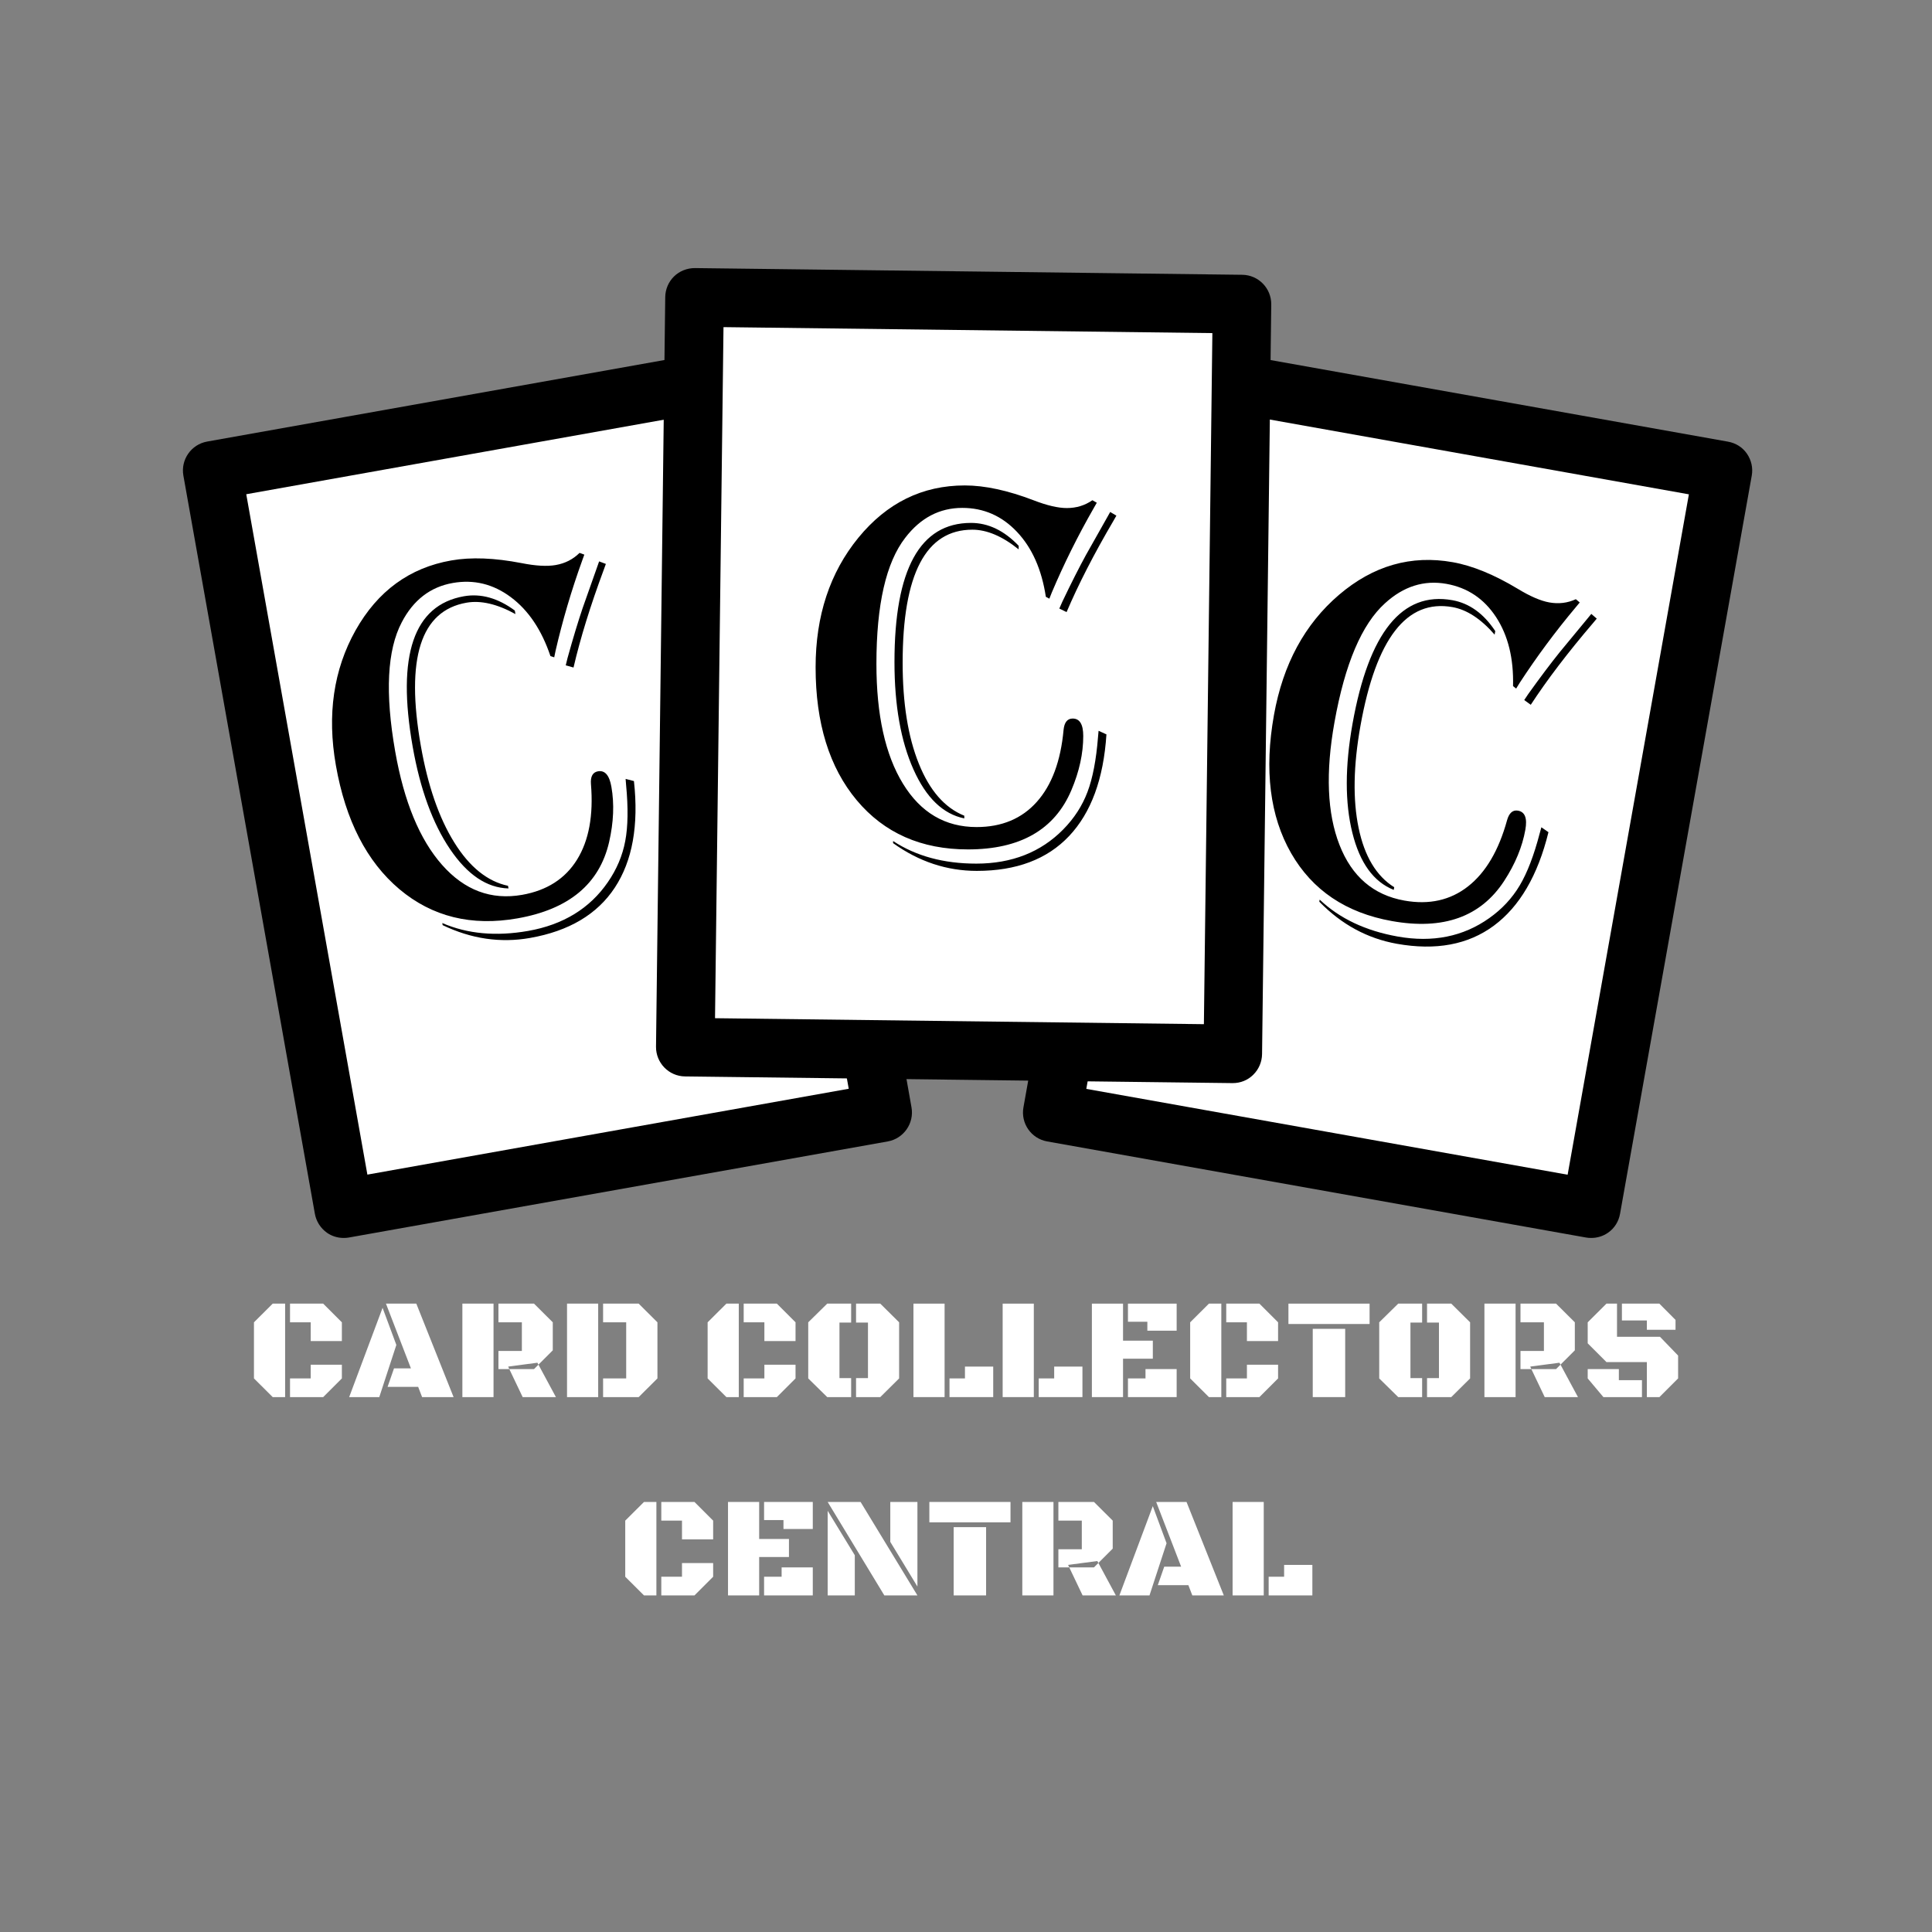
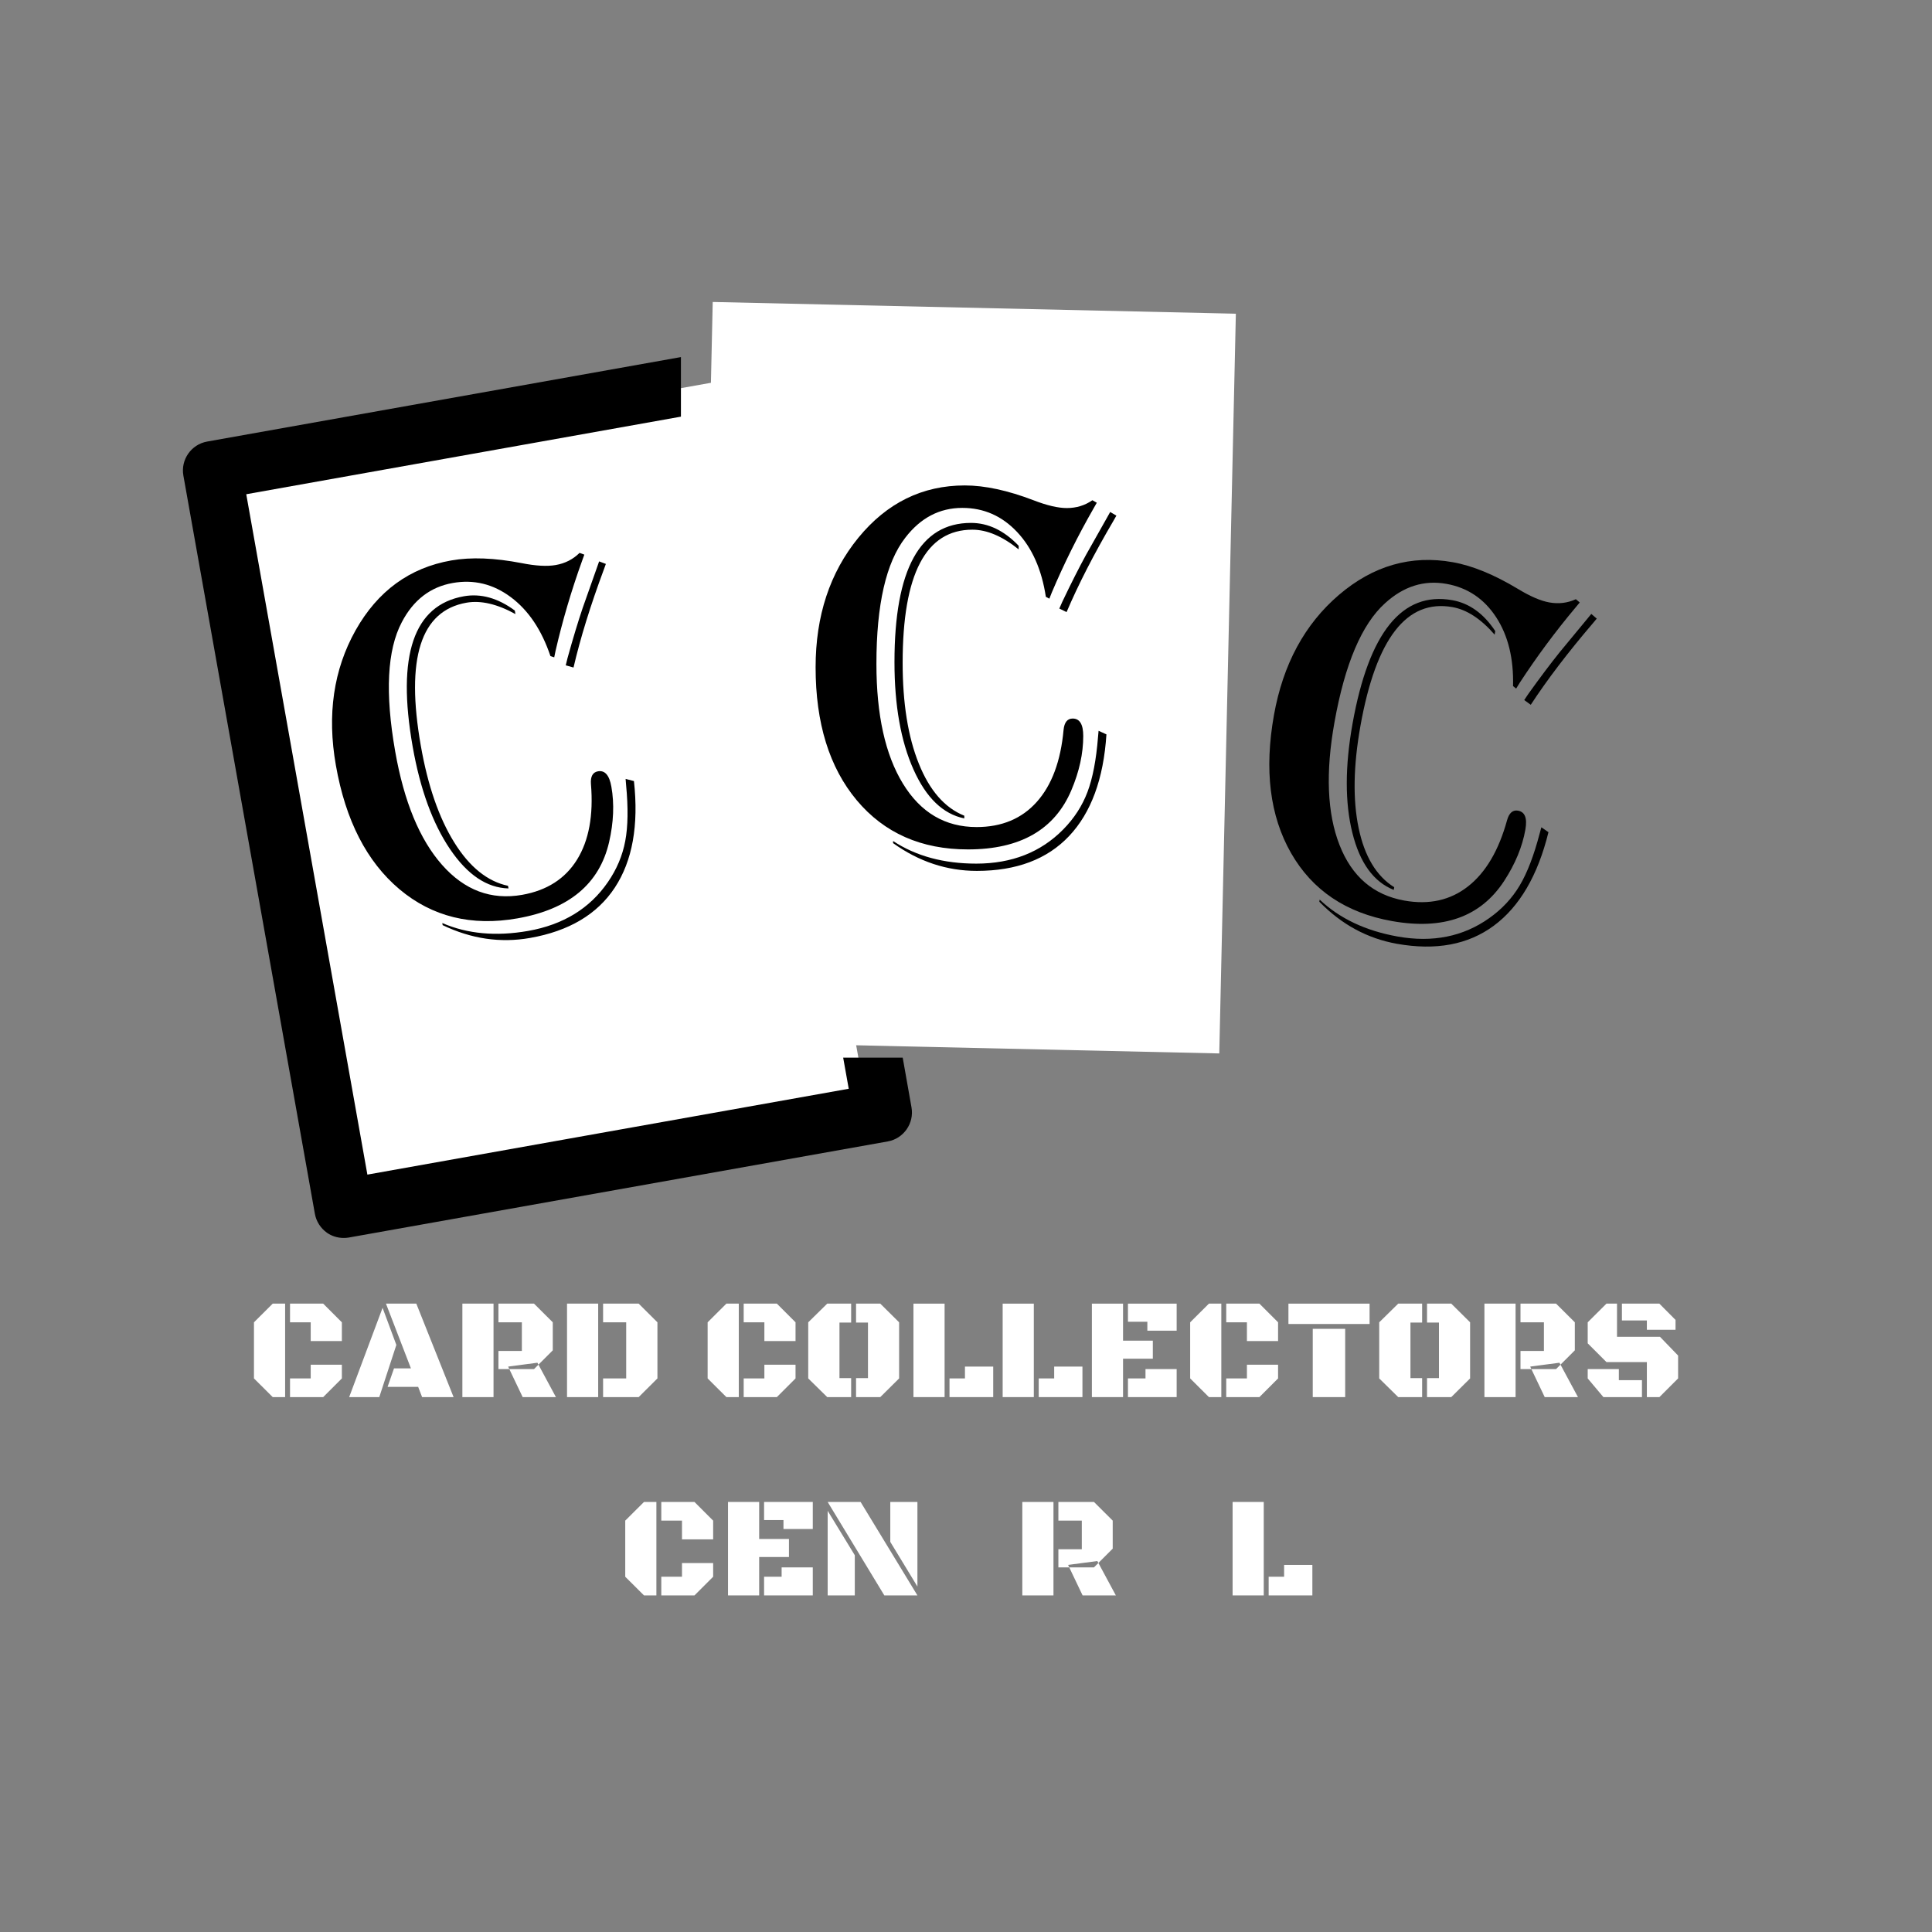
<svg xmlns="http://www.w3.org/2000/svg" version="1.0" preserveAspectRatio="xMidYMid meet" height="500" viewBox="0 0 375 375" zoomAndPan="magnify" width="500">
  <rect x="0" y="0" width="375" height="375" fill="#808080" stroke="none" />
  <defs>
    <g />
    <clipPath id="3d3cfc5711">
      <path clip-rule="nonzero" d="M 135 58 L 240 58 L 240 205 L 135 205 Z M 135 58" />
    </clipPath>
    <clipPath id="0c23f9882f">
      <path clip-rule="nonzero" d="M 138.34 58.613 L 239.879 60.891 L 236.656 204.652 L 135.121 202.379 Z M 138.34 58.613" />
    </clipPath>
    <clipPath id="1fe340366c">
      <path clip-rule="nonzero" d="M 43 73 L 169 73 L 169 233 L 43 233 Z M 43 73" />
    </clipPath>
    <clipPath id="0f00053c4e">
      <path clip-rule="nonzero" d="M 43.047 91.277 L 143.023 73.398 L 168.34 214.953 L 68.363 232.832 Z M 43.047 91.277" />
    </clipPath>
    <clipPath id="da8caaf541">
      <path clip-rule="nonzero" d="M 206 73 L 332 73 L 332 233 L 206 233 Z M 206 73" />
    </clipPath>
    <clipPath id="c5ee2d248d">
-       <path clip-rule="nonzero" d="M 231.992 73.332 L 331.953 91.305 L 306.512 232.836 L 206.551 214.867 Z M 231.992 73.332" />
-     </clipPath>
+       </clipPath>
    <clipPath id="66c74cc0de">
-       <path clip-rule="nonzero" d="M 198 69 L 340.285 69 L 340.285 240.285 L 198 240.285 Z M 198 69" />
-     </clipPath>
+       </clipPath>
    <clipPath id="f7384557ac">
      <path clip-rule="nonzero" d="M 35.035 69 L 178 69 L 178 240.285 L 35.035 240.285 Z M 35.035 69" />
    </clipPath>
    <clipPath id="6694ab2fb8">
      <path clip-rule="nonzero" d="M 127 52.035 L 247 52.035 L 247 211 L 127 211 Z M 127 52.035" />
    </clipPath>
    <clipPath id="ebe30810d8">
      <path clip-rule="nonzero" d="M 64 107 L 124 107 L 124 183 L 64 183 Z M 64 107" />
    </clipPath>
    <clipPath id="ff4e10fde7">
      <path clip-rule="nonzero" d="M 59.078 113.781 L 116.695 103.648 L 129.684 177.516 L 72.07 187.648 Z M 59.078 113.781" />
    </clipPath>
    <clipPath id="25d4d810e3">
      <path clip-rule="nonzero" d="M 59.078 113.781 L 116.695 103.648 L 129.684 177.516 L 72.07 187.648 Z M 59.078 113.781" />
    </clipPath>
    <clipPath id="1a9c472fc7">
      <path clip-rule="nonzero" d="M 158.309 94.207 L 216.809 94.207 L 216.809 169.207 L 158.309 169.207 Z M 158.309 94.207" />
    </clipPath>
    <clipPath id="1ccb71139b">
      <path clip-rule="nonzero" d="M 246 108 L 310 108 L 310 184 L 246 184 Z M 246 108" />
    </clipPath>
    <clipPath id="172c625be4">
      <path clip-rule="nonzero" d="M 253.492 104.012 L 311.078 114.309 L 297.883 188.137 L 240.293 177.844 Z M 253.492 104.012" />
    </clipPath>
    <clipPath id="3983452fc8">
      <path clip-rule="nonzero" d="M 253.492 104.012 L 311.078 114.309 L 297.883 188.137 L 240.293 177.844 Z M 253.492 104.012" />
    </clipPath>
  </defs>
  <g clip-path="url(#3d3cfc5711)">
    <g clip-path="url(#0c23f9882f)">
      <path fill-rule="nonzero" fill-opacity="1" d="M 138.34 58.613 L 239.879 60.891 L 236.664 204.473 L 135.125 202.195 Z M 138.34 58.613" fill="#ffffff" />
    </g>
  </g>
  <g clip-path="url(#1fe340366c)">
    <g clip-path="url(#0f00053c4e)">
      <path fill-rule="nonzero" fill-opacity="1" d="M 43.047 91.277 L 143.023 73.398 L 168.309 214.773 L 68.332 232.652 Z M 43.047 91.277" fill="#ffffff" />
    </g>
  </g>
  <g clip-path="url(#da8caaf541)">
    <g clip-path="url(#c5ee2d248d)">
      <path fill-rule="nonzero" fill-opacity="1" d="M 231.992 73.332 L 331.953 91.305 L 306.543 232.656 L 206.582 214.684 Z M 231.992 73.332" fill="#ffffff" />
    </g>
  </g>
  <g clip-path="url(#66c74cc0de)">
    <path fill-rule="nonzero" fill-opacity="1" d="M 339.082 88.066 C 338.23 86.824 336.91 85.992 335.406 85.727 L 241.656 69.004 C 241.859 72.887 242.141 76.766 242.184 80.668 L 327.812 95.949 L 304.277 228.012 L 210.852 211.352 L 211.703 206.535 L 200.148 206.535 L 198.648 214.945 C 198.098 218.035 200.148 221.004 203.258 221.551 L 307.871 240.207 C 308.195 240.266 308.543 240.285 308.867 240.285 C 310.023 240.285 311.16 239.941 312.117 239.27 C 313.355 238.418 314.188 237.098 314.449 235.594 L 340.016 92.312 C 340.281 90.828 339.934 89.305 339.082 88.066 Z M 339.082 88.066" fill="#000000" />
  </g>
  <g clip-path="url(#f7384557ac)">
    <path fill-rule="nonzero" fill-opacity="1" d="M 175.215 205.293 L 163.66 205.293 L 164.738 211.328 L 71.309 227.992 L 47.797 95.93 L 132.168 80.871 L 132.168 69.309 L 40.203 85.707 C 37.113 86.258 35.043 89.223 35.594 92.312 L 61.117 235.594 C 61.379 237.074 62.234 238.398 63.453 239.27 C 64.406 239.941 65.543 240.285 66.699 240.285 C 67.027 240.285 67.371 240.266 67.695 240.207 L 172.312 221.551 C 175.398 221.004 177.469 218.035 176.922 214.945 Z M 175.215 205.293" fill="#000000" />
  </g>
  <g clip-path="url(#6694ab2fb8)">
-     <path fill-rule="nonzero" fill-opacity="1" d="M 239.277 210.23 C 239.258 210.23 239.238 210.23 239.219 210.23 L 132.957 208.934 C 129.812 208.891 127.312 206.309 127.332 203.18 L 129.121 57.664 C 129.141 56.16 129.75 54.719 130.824 53.66 C 131.902 52.605 133.363 52.035 134.867 52.035 L 241.125 53.336 C 244.273 53.379 246.773 55.957 246.75 59.086 L 244.965 204.602 C 244.945 206.105 244.336 207.551 243.258 208.605 C 242.203 209.664 240.781 210.23 239.277 210.23 Z M 138.785 197.633 L 233.676 198.793 L 235.32 64.656 L 140.43 63.496 Z M 138.785 197.633" fill="#000000" />
-   </g>
+     </g>
  <g clip-path="url(#ebe30810d8)">
    <g clip-path="url(#ff4e10fde7)">
      <g clip-path="url(#25d4d810e3)">
        <path fill-rule="nonzero" fill-opacity="1" d="M 113.418 107.652 L 113.027 108.734 C 110.887 114.66 109.168 120.531 107.836 126.316 L 107.574 127.586 L 106.84 127.344 C 105.129 122.27 102.574 118.457 99.148 115.906 C 95.723 113.352 91.973 112.438 87.883 113.156 C 83.531 113.922 80.227 116.465 77.98 120.785 C 75.145 126.16 74.715 134.523 76.707 145.855 C 78.422 155.609 81.449 162.945 85.809 167.875 C 90.168 172.805 95.336 174.742 101.344 173.688 C 106.152 172.84 109.711 170.559 112.004 166.855 C 114.309 163.137 115.203 158.25 114.703 152.191 C 114.59 150.73 115.039 149.895 116.066 149.711 C 117.41 149.477 118.277 150.469 118.668 152.699 C 119.254 156.023 119.109 159.605 118.227 163.445 C 116.355 171.562 110.434 176.496 100.441 178.254 C 91.516 179.824 83.879 177.934 77.531 172.598 C 71.184 167.246 67.07 159.23 65.195 148.555 C 63.461 138.707 64.742 129.969 69.016 122.348 C 73.309 114.723 79.496 110.203 87.598 108.781 C 91.438 108.105 95.992 108.285 101.223 109.297 C 103.973 109.844 106.184 109.969 107.867 109.672 C 109.695 109.352 111.23 108.566 112.488 107.316 Z M 123.047 151.605 C 123.996 160.211 122.746 167.105 119.332 172.293 C 115.914 177.48 110.422 180.73 102.867 182.059 C 97.137 183.066 91.488 182.242 85.918 179.57 L 85.848 179.164 C 90.742 181.281 96.301 181.781 102.512 180.691 C 109.301 179.496 114.473 176.332 117.984 171.227 C 119.703 168.738 120.828 166.078 121.359 163.246 C 121.895 160.434 121.949 156.805 121.527 152.391 L 121.43 151.184 Z M 100.047 119.191 C 96.484 117.227 93.316 116.496 90.535 116.984 C 81.641 118.551 78.699 127.805 81.684 144.77 C 83.039 152.496 85.203 158.746 88.164 163.504 C 91.125 168.277 94.613 171.09 98.605 171.934 L 98.699 172.445 C 94.492 172.332 90.719 169.797 87.344 164.805 C 83.977 159.828 81.555 153.191 80.098 144.918 C 76.977 127.172 80.289 117.453 90.043 115.734 C 93.336 115.156 96.637 116.074 99.926 118.504 Z M 117.598 109.457 L 117.207 110.539 C 114.586 117.582 112.629 123.93 111.32 129.566 L 109.812 129.141 L 110.148 127.762 C 111.23 123.852 112.219 120.605 113.098 118.004 L 115.934 109.977 L 116.289 108.965 Z M 117.598 109.457" fill="#000000" />
      </g>
    </g>
  </g>
  <g fill-opacity="1" fill="#ffffff">
    <g transform="translate(47.966, 271.176)">
      <g>
        <path d="M 7.375 0 L 4.969 0 L 1.328 -3.625 L 1.328 -14.516 L 4.969 -18.141 L 7.375 -18.141 Z M 8.328 -14.516 L 8.328 -18.141 L 14.766 -18.141 L 18.391 -14.516 L 18.391 -10.875 L 12.344 -10.875 L 12.344 -14.516 Z M 8.328 0 L 8.328 -3.625 L 12.344 -3.625 L 12.344 -6.281 L 18.391 -6.281 L 18.391 -3.625 L 14.766 0 Z M 8.328 0" />
      </g>
    </g>
    <g transform="translate(67.65, 271.176)">
      <g>
        <path d="M 13.516 -1.984 L 7.578 -1.984 L 8.828 -5.578 L 12.109 -5.578 L 7.266 -18.141 L 13.156 -18.141 L 20.391 0 L 14.281 0 Z M 5.969 0 L 0.125 0 L 6.609 -17.328 L 9.281 -10.125 Z M 5.969 0" />
      </g>
    </g>
    <g transform="translate(88.153, 271.176)">
      <g>
        <path d="M 1.594 0 L 1.594 -18.141 L 7.641 -18.141 L 7.641 0 Z M 8.594 -14.516 L 8.594 -18.141 L 15.5 -18.141 L 19.141 -14.516 L 19.141 -9.078 L 16.359 -6.297 L 16.156 -6.672 L 10.484 -5.922 L 10.703 -5.438 L 8.594 -5.438 L 8.594 -8.953 L 13.141 -8.953 L 13.141 -14.516 Z M 19.75 0 L 13.297 0 L 10.703 -5.438 L 15.5 -5.438 L 16.359 -6.297 Z M 19.75 0" />
      </g>
    </g>
    <g transform="translate(108.466, 271.176)">
      <g>
        <path d="M 8.594 0 L 8.594 -3.625 L 13.078 -3.625 L 13.078 -14.516 L 8.594 -14.516 L 8.594 -18.141 L 15.5 -18.141 L 19.141 -14.516 L 19.141 -3.625 L 15.5 0 Z M 1.594 -18.141 L 7.641 -18.141 L 7.641 0 L 1.594 0 Z M 1.594 -18.141" />
      </g>
    </g>
    <g transform="translate(128.778, 271.176)">
      <g />
    </g>
    <g transform="translate(136.022, 271.176)">
      <g>
        <path d="M 7.375 0 L 4.969 0 L 1.328 -3.625 L 1.328 -14.516 L 4.969 -18.141 L 7.375 -18.141 Z M 8.328 -14.516 L 8.328 -18.141 L 14.766 -18.141 L 18.391 -14.516 L 18.391 -10.875 L 12.344 -10.875 L 12.344 -14.516 Z M 8.328 0 L 8.328 -3.625 L 12.344 -3.625 L 12.344 -6.281 L 18.391 -6.281 L 18.391 -3.625 L 14.766 0 Z M 8.328 0" />
      </g>
    </g>
    <g transform="translate(155.706, 271.176)">
      <g>
        <path d="M 7.234 -3.688 L 9.5 -3.688 L 9.5 0 L 4.859 0 L 1.172 -3.625 L 1.172 -14.516 L 4.859 -18.141 L 9.5 -18.141 L 9.5 -14.469 L 7.234 -14.469 Z M 12.766 -14.469 L 10.453 -14.469 L 10.453 -18.141 L 15.156 -18.141 L 18.812 -14.516 L 18.812 -3.625 L 15.156 0 L 10.453 0 L 10.453 -3.688 L 12.766 -3.688 Z M 12.766 -14.469" />
      </g>
    </g>
    <g transform="translate(175.704, 271.176)">
      <g>
        <path d="M 1.594 0 L 1.594 -18.141 L 7.641 -18.141 L 7.641 0 Z M 8.594 0 L 8.594 -3.625 L 11.594 -3.625 L 11.594 -5.922 L 17.078 -5.922 L 17.078 0 Z M 8.594 0" />
      </g>
    </g>
    <g transform="translate(193.022, 271.176)">
      <g>
        <path d="M 1.594 0 L 1.594 -18.141 L 7.641 -18.141 L 7.641 0 Z M 8.594 0 L 8.594 -3.625 L 11.594 -3.625 L 11.594 -5.922 L 17.078 -5.922 L 17.078 0 Z M 8.594 0" />
      </g>
    </g>
    <g transform="translate(210.341, 271.176)">
      <g>
        <path d="M 7.641 -7.453 L 7.641 0 L 1.594 0 L 1.594 -18.141 L 7.641 -18.141 L 7.641 -10.953 L 13.422 -10.953 L 13.422 -7.453 Z M 8.594 -14.625 L 8.594 -18.141 L 18.047 -18.141 L 18.047 -12.891 L 12.359 -12.891 L 12.359 -14.625 Z M 8.594 0 L 8.594 -3.625 L 12 -3.625 L 12 -5.438 L 18.047 -5.438 L 18.047 0 Z M 8.594 0" />
      </g>
    </g>
    <g transform="translate(229.683, 271.176)">
      <g>
        <path d="M 7.375 0 L 4.969 0 L 1.328 -3.625 L 1.328 -14.516 L 4.969 -18.141 L 7.375 -18.141 Z M 8.328 -14.516 L 8.328 -18.141 L 14.766 -18.141 L 18.391 -14.516 L 18.391 -10.875 L 12.344 -10.875 L 12.344 -14.516 Z M 8.328 0 L 8.328 -3.625 L 12.344 -3.625 L 12.344 -6.281 L 18.391 -6.281 L 18.391 -3.625 L 14.766 0 Z M 8.328 0" />
      </g>
    </g>
    <g transform="translate(249.366, 271.176)">
      <g>
        <path d="M 5.438 -13.25 L 11.734 -13.25 L 11.734 0 L 5.438 0 Z M 0.719 -18.141 L 16.469 -18.141 L 16.469 -14.188 L 0.719 -14.188 Z M 0.719 -18.141" />
      </g>
    </g>
    <g transform="translate(266.534, 271.176)">
      <g>
        <path d="M 7.234 -3.688 L 9.5 -3.688 L 9.5 0 L 4.859 0 L 1.172 -3.625 L 1.172 -14.516 L 4.859 -18.141 L 9.5 -18.141 L 9.5 -14.469 L 7.234 -14.469 Z M 12.766 -14.469 L 10.453 -14.469 L 10.453 -18.141 L 15.156 -18.141 L 18.812 -14.516 L 18.812 -3.625 L 15.156 0 L 10.453 0 L 10.453 -3.688 L 12.766 -3.688 Z M 12.766 -14.469" />
      </g>
    </g>
    <g transform="translate(286.532, 271.176)">
      <g>
        <path d="M 1.594 0 L 1.594 -18.141 L 7.641 -18.141 L 7.641 0 Z M 8.594 -14.516 L 8.594 -18.141 L 15.5 -18.141 L 19.141 -14.516 L 19.141 -9.078 L 16.359 -6.297 L 16.156 -6.672 L 10.484 -5.922 L 10.703 -5.438 L 8.594 -5.438 L 8.594 -8.953 L 13.141 -8.953 L 13.141 -14.516 Z M 19.75 0 L 13.297 0 L 10.703 -5.438 L 15.5 -5.438 L 16.359 -6.297 Z M 19.75 0" />
      </g>
    </g>
    <g transform="translate(306.844, 271.176)">
      <g>
        <path d="M 12.812 0 L 12.812 -6.797 L 4.969 -6.797 L 1.328 -10.438 L 1.328 -14.516 L 4.969 -18.141 L 7.016 -18.141 L 7.016 -11.703 L 15.359 -11.703 L 18.875 -8.062 L 18.875 -3.625 L 15.25 0 Z M 7.969 -14.875 L 7.969 -18.141 L 15.234 -18.141 L 18.375 -14.984 L 18.375 -13.062 L 12.812 -13.062 L 12.812 -14.875 Z M 1.328 -5.438 L 7.375 -5.438 L 7.375 -3.281 L 11.859 -3.281 L 11.859 0 L 4.375 0 L 1.328 -3.625 Z M 1.328 -5.438" />
      </g>
    </g>
  </g>
  <g fill-opacity="1" fill="#ffffff">
    <g transform="translate(120.03, 309.668)">
      <g>
        <path d="M 7.375 0 L 4.969 0 L 1.328 -3.625 L 1.328 -14.516 L 4.969 -18.141 L 7.375 -18.141 Z M 8.328 -14.516 L 8.328 -18.141 L 14.766 -18.141 L 18.391 -14.516 L 18.391 -10.875 L 12.344 -10.875 L 12.344 -14.516 Z M 8.328 0 L 8.328 -3.625 L 12.344 -3.625 L 12.344 -6.281 L 18.391 -6.281 L 18.391 -3.625 L 14.766 0 Z M 8.328 0" />
      </g>
    </g>
    <g transform="translate(139.713, 309.668)">
      <g>
        <path d="M 7.641 -7.453 L 7.641 0 L 1.594 0 L 1.594 -18.141 L 7.641 -18.141 L 7.641 -10.953 L 13.422 -10.953 L 13.422 -7.453 Z M 8.594 -14.625 L 8.594 -18.141 L 18.047 -18.141 L 18.047 -12.891 L 12.359 -12.891 L 12.359 -14.625 Z M 8.594 0 L 8.594 -3.625 L 12 -3.625 L 12 -5.438 L 18.047 -5.438 L 18.047 0 Z M 8.594 0" />
      </g>
    </g>
    <g transform="translate(159.055, 309.668)">
      <g>
        <path d="M 19.016 0 L 12.594 0 L 1.594 -18.141 L 7.984 -18.141 Z M 1.594 0 L 1.594 -16.422 L 6.859 -7.797 L 6.859 0 Z M 19.016 -18.141 L 19.016 -1.719 L 13.75 -10.391 L 13.75 -18.141 Z M 19.016 -18.141" />
      </g>
    </g>
    <g transform="translate(179.668, 309.668)">
      <g>
-         <path d="M 5.438 -13.25 L 11.734 -13.25 L 11.734 0 L 5.438 0 Z M 0.719 -18.141 L 16.469 -18.141 L 16.469 -14.188 L 0.719 -14.188 Z M 0.719 -18.141" />
-       </g>
+         </g>
    </g>
    <g transform="translate(196.836, 309.668)">
      <g>
        <path d="M 1.594 0 L 1.594 -18.141 L 7.641 -18.141 L 7.641 0 Z M 8.594 -14.516 L 8.594 -18.141 L 15.5 -18.141 L 19.141 -14.516 L 19.141 -9.078 L 16.359 -6.297 L 16.156 -6.672 L 10.484 -5.922 L 10.703 -5.438 L 8.594 -5.438 L 8.594 -8.953 L 13.141 -8.953 L 13.141 -14.516 Z M 19.75 0 L 13.297 0 L 10.703 -5.438 L 15.5 -5.438 L 16.359 -6.297 Z M 19.75 0" />
      </g>
    </g>
    <g transform="translate(217.148, 309.668)">
      <g>
-         <path d="M 13.516 -1.984 L 7.578 -1.984 L 8.828 -5.578 L 12.109 -5.578 L 7.266 -18.141 L 13.156 -18.141 L 20.391 0 L 14.281 0 Z M 5.969 0 L 0.125 0 L 6.609 -17.328 L 9.281 -10.125 Z M 5.969 0" />
-       </g>
+         </g>
    </g>
    <g transform="translate(237.652, 309.668)">
      <g>
        <path d="M 1.594 0 L 1.594 -18.141 L 7.641 -18.141 L 7.641 0 Z M 8.594 0 L 8.594 -3.625 L 11.594 -3.625 L 11.594 -5.922 L 17.078 -5.922 L 17.078 0 Z M 8.594 0" />
      </g>
    </g>
  </g>
  <g clip-path="url(#1a9c472fc7)">
    <path fill-rule="nonzero" fill-opacity="1" d="M 212.887 97.582 L 212.316 98.582 C 209.18 104.051 206.469 109.531 204.156 115 L 203.68 116.203 L 203 115.84 C 202.191 110.547 200.336 106.348 197.402 103.242 C 194.473 100.137 190.938 98.582 186.785 98.582 C 182.363 98.582 178.672 100.516 175.707 104.383 C 171.984 109.184 170.113 117.344 170.113 128.852 C 170.113 138.754 171.824 146.504 175.266 152.117 C 178.703 157.727 183.457 160.531 189.559 160.531 C 194.441 160.531 198.34 158.898 201.238 155.648 C 204.156 152.383 205.883 147.727 206.438 141.672 C 206.582 140.215 207.168 139.469 208.211 139.469 C 209.574 139.469 210.258 140.594 210.258 142.859 C 210.258 146.234 209.496 149.738 207.957 153.367 C 204.711 161.039 198.023 164.871 187.879 164.871 C 178.816 164.871 171.621 161.688 166.297 155.332 C 160.969 148.961 158.309 140.355 158.309 129.516 C 158.309 119.516 161.082 111.133 166.613 104.367 C 172.16 97.598 179.035 94.223 187.262 94.223 C 191.16 94.223 195.613 95.191 200.59 97.094 C 203.203 98.105 205.359 98.613 207.07 98.613 C 208.926 98.613 210.574 98.105 212.031 97.094 Z M 214.758 142.543 C 214.203 151.18 211.777 157.758 207.516 162.273 C 203.254 166.789 197.277 169.039 189.605 169.039 C 183.793 169.039 178.371 167.25 173.348 163.652 L 173.348 163.242 C 177.801 166.172 183.188 167.629 189.496 167.629 C 196.391 167.629 202.031 165.41 206.375 160.988 C 208.496 158.836 210.066 156.41 211.082 153.715 C 212.094 151.039 212.777 147.473 213.125 143.051 L 213.234 141.848 Z M 197.723 106.633 C 194.551 104.082 191.555 102.812 188.734 102.812 C 179.703 102.812 175.203 111.418 175.203 128.645 C 175.203 136.488 176.246 143.02 178.34 148.215 C 180.43 153.43 183.379 156.805 187.168 158.328 L 187.168 158.852 C 183.047 158.012 179.766 154.855 177.309 149.359 C 174.852 143.875 173.617 136.918 173.617 128.52 C 173.617 110.5 178.562 101.496 188.465 101.496 C 191.809 101.496 194.898 102.973 197.723 105.934 Z M 216.691 100.086 L 216.121 101.086 C 212.316 107.566 209.289 113.48 207.023 118.805 L 205.613 118.121 L 206.184 116.824 C 207.926 113.16 209.465 110.137 210.781 107.727 L 214.965 100.309 L 215.488 99.375 Z M 216.691 100.086" fill="#000000" />
  </g>
  <g clip-path="url(#1ccb71139b)">
    <g clip-path="url(#172c625be4)">
      <g clip-path="url(#3983452fc8)">
        <path fill-rule="nonzero" fill-opacity="1" d="M 306.625 116.941 L 305.891 117.824 C 301.836 122.652 298.207 127.574 294.965 132.547 L 294.285 133.652 L 293.68 133.172 C 293.816 127.82 292.727 123.359 290.391 119.785 C 288.051 116.211 284.844 114.062 280.758 113.328 C 276.402 112.551 272.43 113.805 268.832 117.09 C 264.32 121.16 261.043 128.867 259.02 140.191 C 257.273 149.941 257.598 157.871 259.996 164 C 262.391 170.129 266.578 173.727 272.586 174.801 C 277.391 175.66 281.516 174.738 284.941 172.051 C 288.387 169.352 290.906 165.066 292.52 159.207 C 292.914 157.797 293.625 157.164 294.652 157.348 C 295.996 157.59 296.469 158.816 296.07 161.047 C 295.477 164.371 294.109 167.684 291.957 170.988 C 287.41 177.965 280.152 180.562 270.168 178.777 C 261.242 177.184 254.723 172.781 250.598 165.59 C 246.477 158.379 245.371 149.441 247.277 138.77 C 249.039 128.926 253.242 121.16 259.879 115.473 C 266.531 109.789 273.895 107.676 281.992 109.125 C 285.828 109.809 290.043 111.547 294.605 114.293 C 297.004 115.75 299.035 116.629 300.719 116.93 C 302.543 117.258 304.258 117.047 305.871 116.305 Z M 300.555 161.527 C 298.488 169.934 294.945 175.98 289.953 179.676 C 284.961 183.371 278.684 184.535 271.133 183.188 C 265.41 182.164 260.391 179.445 256.078 175.02 L 256.148 174.613 C 260.016 178.285 265.062 180.668 271.273 181.777 C 278.059 182.992 284.004 181.801 289.055 178.211 C 291.527 176.465 293.496 174.352 294.969 171.879 C 296.438 169.422 297.738 166.031 298.859 161.738 L 299.18 160.574 Z M 290.105 123.18 C 287.434 120.109 284.707 118.336 281.93 117.84 C 273.039 116.25 267.094 123.926 264.062 140.887 C 262.684 148.609 262.562 155.219 263.707 160.703 C 264.848 166.203 267.156 170.047 270.617 172.211 L 270.523 172.727 C 266.617 171.172 263.941 167.492 262.492 161.645 C 261.039 155.816 261.047 148.75 262.523 140.48 C 265.695 122.742 272.148 114.754 281.898 116.496 C 285.188 117.086 287.973 119.078 290.227 122.492 Z M 309.93 120.074 L 309.191 120.957 C 304.309 126.668 300.289 131.953 297.121 136.797 L 295.852 135.879 L 296.641 134.699 C 299 131.402 301.047 128.695 302.766 126.555 L 308.191 119.988 L 308.871 119.16 Z M 309.93 120.074" fill="#000000" />
      </g>
    </g>
  </g>
</svg>